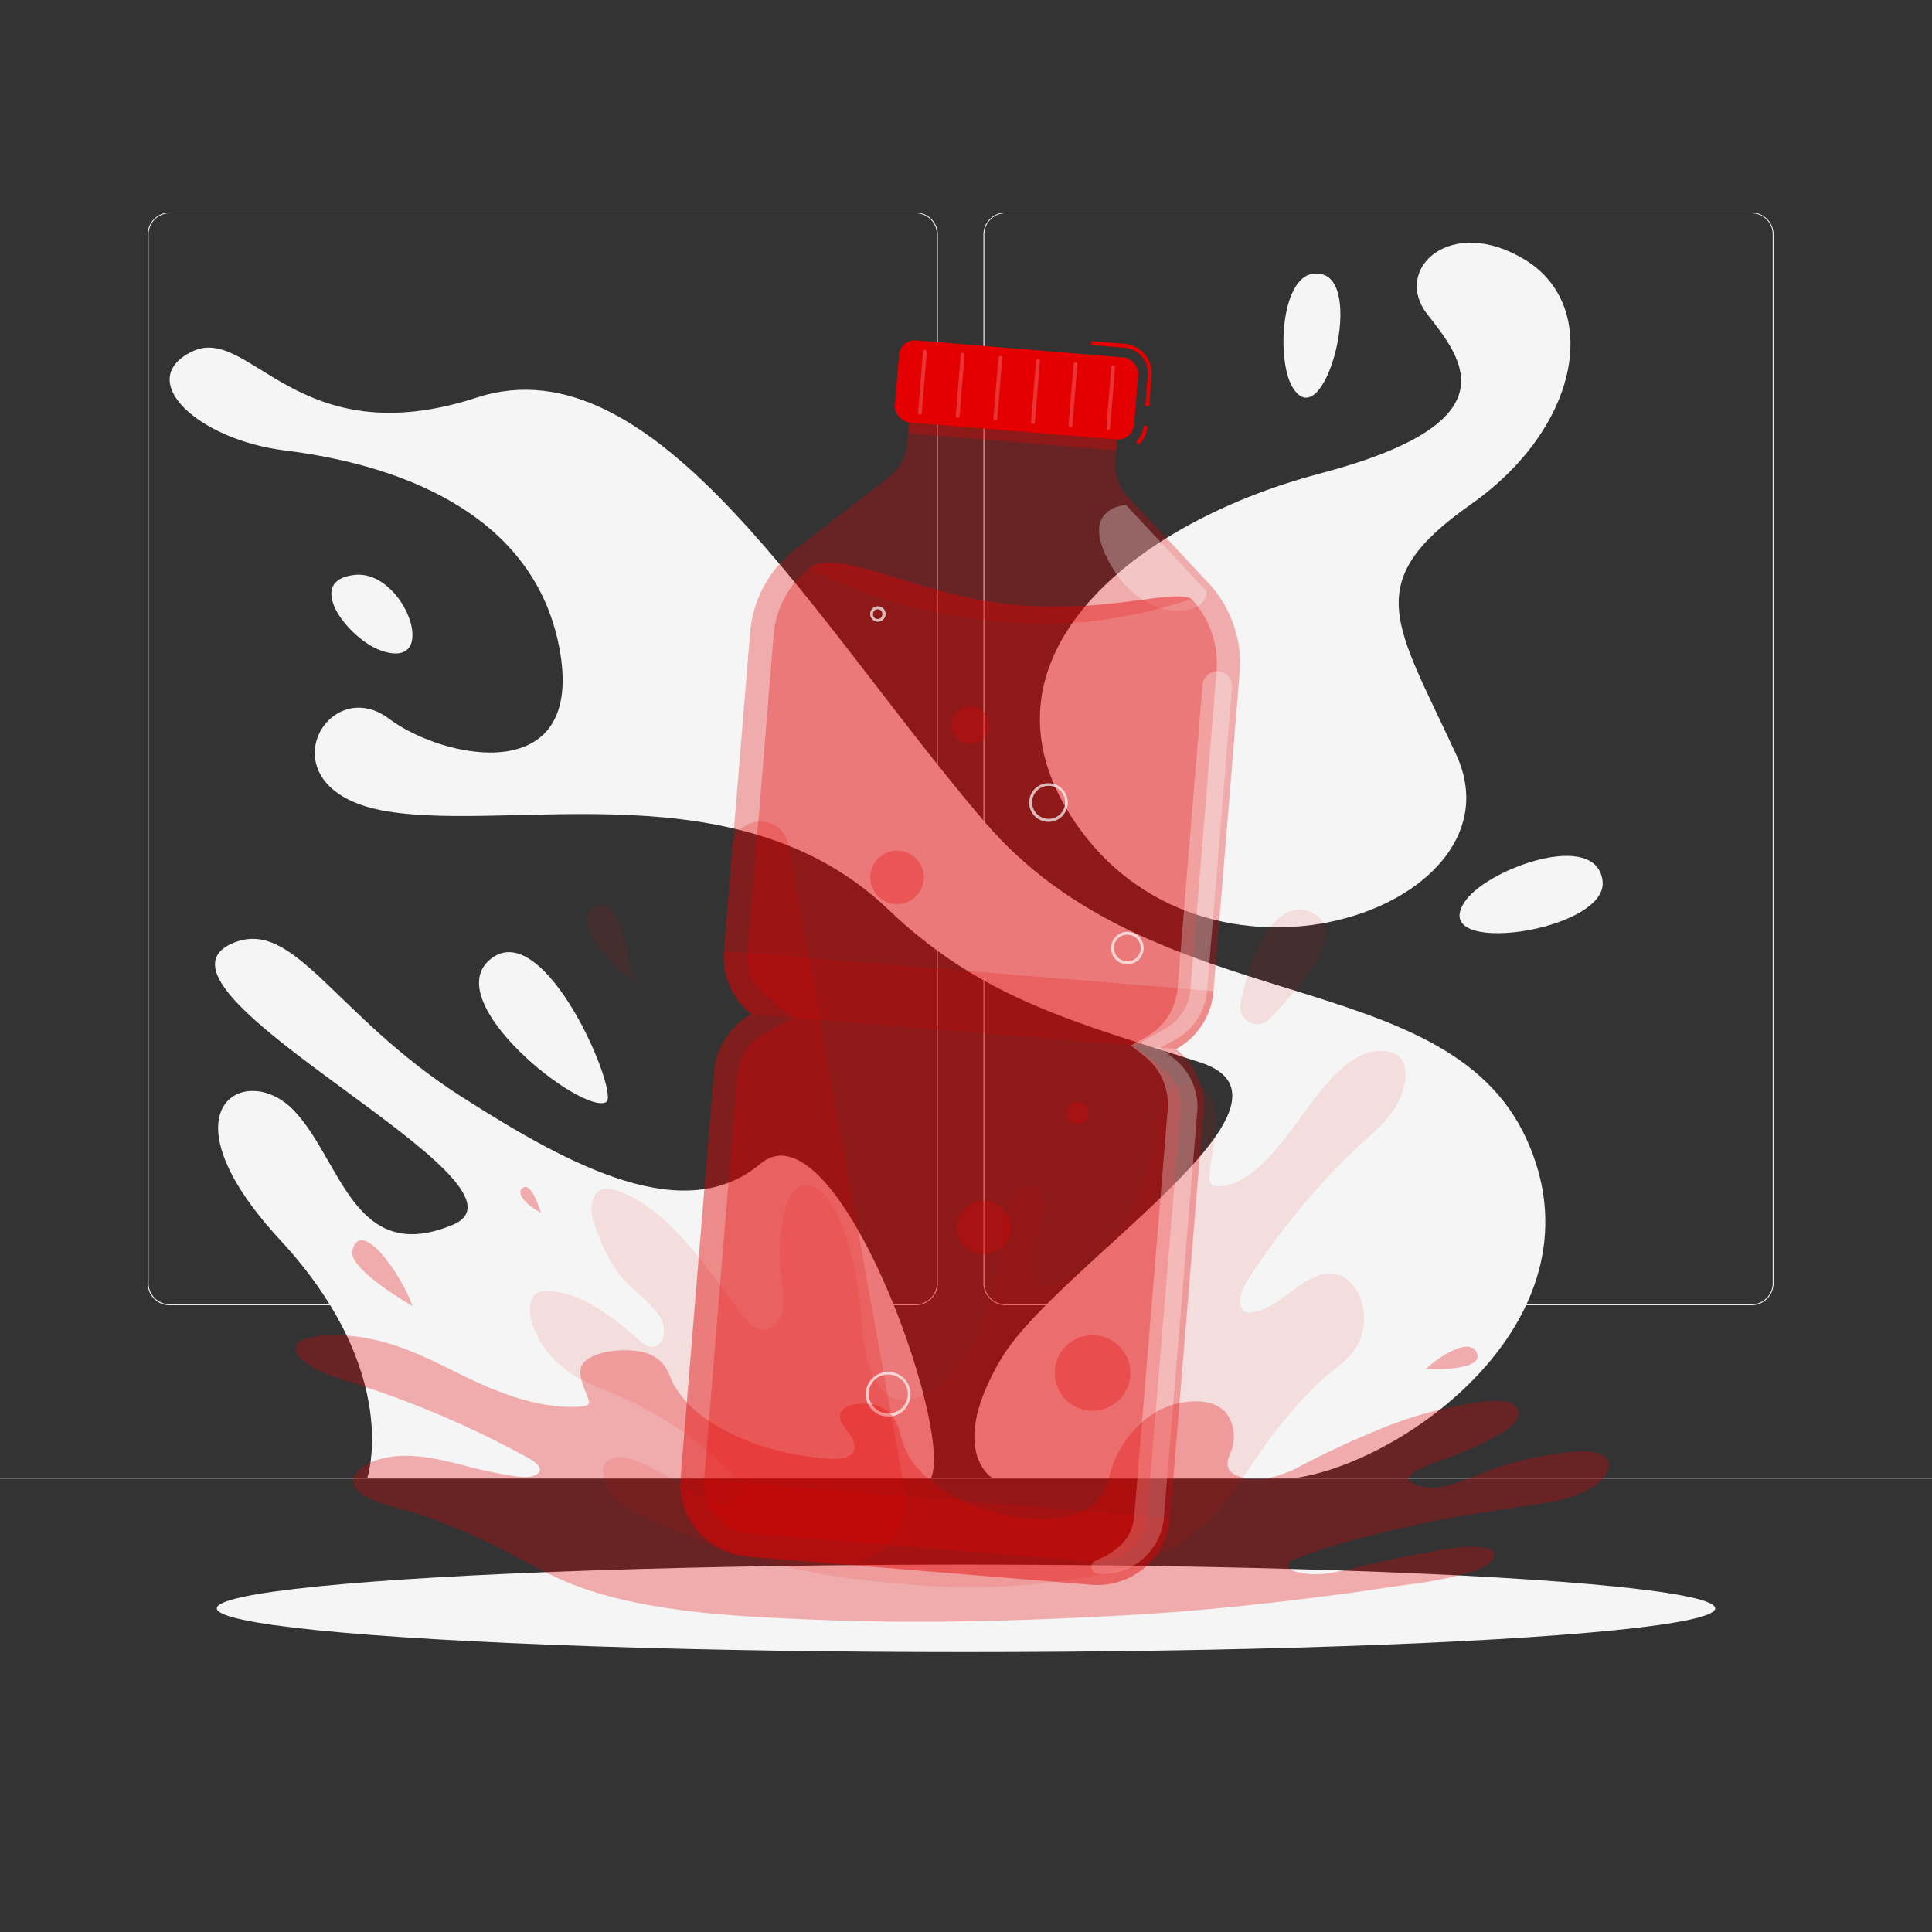
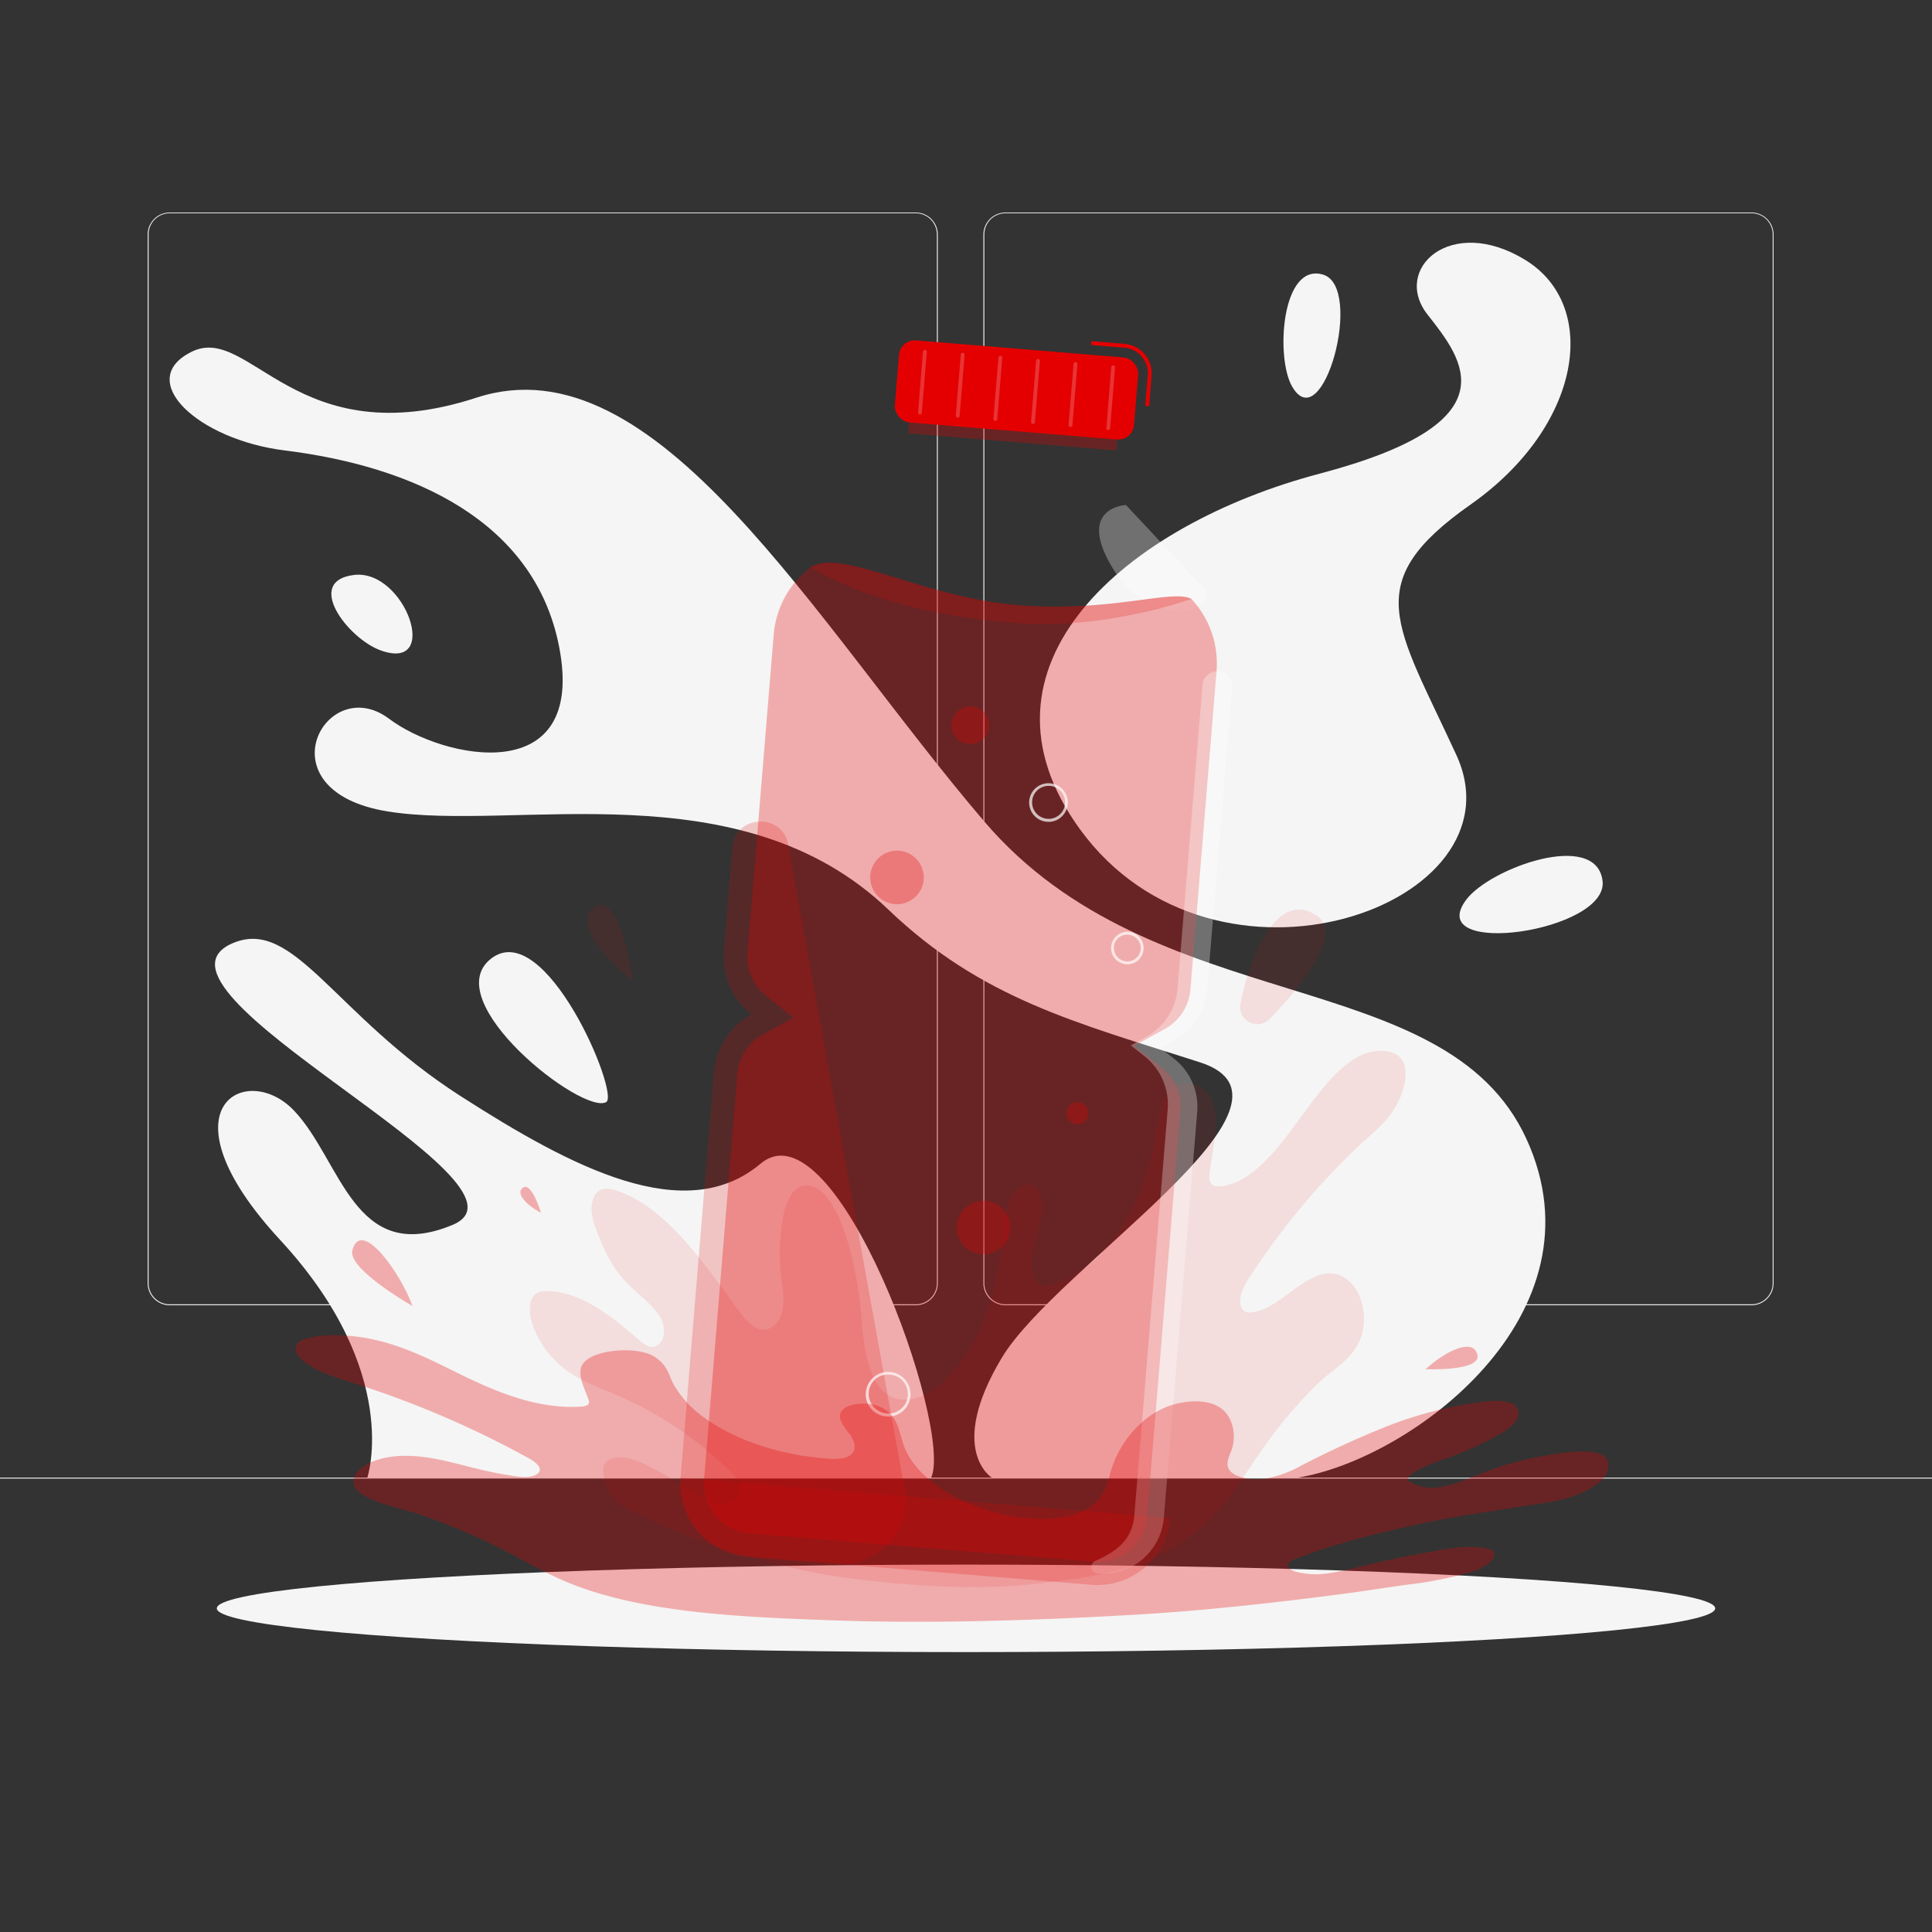
<svg xmlns="http://www.w3.org/2000/svg" viewBox="0 0 500 500">
  <rect x="0" y="0" width="500" height="500" fill="#333333" stroke="none" />
  <g id="freepik--background-complete--inject-133">
    <rect y="382.4" width="500" height="0.25" style="fill:#ebebeb" />
    <path d="M237,337.8H43.91a5.71,5.71,0,0,1-5.7-5.71V60.66A5.71,5.71,0,0,1,43.91,55H237a5.71,5.71,0,0,1,5.71,5.71V332.09A5.71,5.71,0,0,1,237,337.8ZM43.91,55.2a5.46,5.46,0,0,0-5.45,5.46V332.09a5.46,5.46,0,0,0,5.45,5.46H237a5.47,5.47,0,0,0,5.46-5.46V60.66A5.47,5.47,0,0,0,237,55.2Z" style="fill:#ebebeb" />
    <path d="M453.31,337.8H260.21a5.72,5.72,0,0,1-5.71-5.71V60.66A5.72,5.72,0,0,1,260.21,55h193.1A5.71,5.71,0,0,1,459,60.66V332.09A5.71,5.71,0,0,1,453.31,337.8ZM260.21,55.2a5.47,5.47,0,0,0-5.46,5.46V332.09a5.47,5.47,0,0,0,5.46,5.46h193.1a5.47,5.47,0,0,0,5.46-5.46V60.66a5.47,5.47,0,0,0-5.46-5.46Z" style="fill:#ebebeb" />
    <path d="M395,294.67c-21-45.67-96.16-30.43-140.25-82.05S170,87.68,123.33,102.91,64.67,83.67,49.67,91s1.47,22.78,24,25.57c33.08,4.1,64.57,18.12,71,50.65,7.33,37.11-29.89,29.39-44,18.78-16.34-12.27-33.34,18.67-.34,24s91.23-11.28,129.57,25.4c24.21,23.16,48.66,29.23,80.66,39.53s-37.12,52.76-51.34,76.53-2.55,30.94-2.55,30.94h79.25C364.92,377.73,416,340.33,395,294.67Z" style="fill:#f5f5f5" />
    <path d="M98.51,168.32c-8.51-3.07-19.92-18.06-6.79-19.53S114.28,174,98.51,168.32Z" style="fill:#f5f5f5" />
    <path d="M379.44,232.87c6.1-8.2,33.64-18.16,35.3-4.92S368.15,248.06,379.44,232.87Z" style="fill:#f5f5f5" />
    <path d="M156.88,285.22c-6.1,3.45-43.85-26.15-29.8-37.12S160.48,283.19,156.88,285.22Z" style="fill:#f5f5f5" />
    <path d="M334.38,100c-4.29-7.47-2.75-32.1,8-28.94S342.33,113.82,334.38,100Z" style="fill:#f5f5f5" />
    <path d="M279.47,214.58c-30.69-42.25,11.93-78.77,62.06-92s37.19-29.37,27.92-41.16,6-26,25.32-14.13,14.68,43-14.18,63.28-19.35,30.79-3.69,64.81C394.78,234.22,314.59,262.93,279.47,214.58Z" style="fill:#f5f5f5" />
    <path d="M196.82,301.17c-19.45,16.33-48.56,1.15-77.62-17.5-32.75-21-43.09-46.27-58.89-39.61C32,256,142.74,306.33,117.13,317S88.34,300.17,76,287.33s-35.15-.66-3.48,33.59S95.07,382.4,95.07,382.4H241C246.73,369.41,216.26,284.83,196.82,301.17Z" style="fill:#f5f5f5" />
  </g>
  <g id="freepik--Shadow--inject-133">
    <ellipse id="freepik--path--inject-133" cx="250" cy="416.24" rx="193.89" ry="11.32" style="fill:#f5f5f5" />
  </g>
  <g id="freepik--splash-1--inject-133">
    <path d="M137.3,337.21a3.56,3.56,0,0,1,3.8-3.07c8.56-.12,16.57,5.92,24,12.41,1.65,1.43,3.44,2.92,5.29,1.41a3.73,3.73,0,0,0,1.2-1.82,6.72,6.72,0,0,0,0-3.56,7.63,7.63,0,0,0-1.35-2.64c-3.23-4.25-7.16-6.3-10.35-10.69a38.71,38.71,0,0,1-4.41-8.09c-1-2.53-3-6.6-2.2-10,.89-4.09,3.94-3.73,5.79-3.18,5.85,1.75,11.31,5.92,16.27,11.11,5.29,5.52,10.08,12.17,14.85,18.79,1.8,2.5,3.7,5.09,6,6s5.21-.57,6.18-4.19-.17-7.78-.41-11.38a52.62,52.62,0,0,1,.62-12.86,17.48,17.48,0,0,1,2.23-6.35c2.58-3.79,6.4-2.46,8.9.4a26.39,26.39,0,0,1,4.36,8c2.72,7.26,4.31,16.08,5,24.86.38,5.24,1.18,10.71,3.34,14.79,3.49,6.58,10,6.05,15.05,2.6,8.79-6,15.57-19.56,17.38-34.72.59-4.94.74-10.27,2.54-14.42,1.57-3.58,5.6-6,7.57-2.14a10.9,10.9,0,0,1,.64,6.1,42.91,42.91,0,0,1-1.49,6c-1,3.4-2,9.78.7,11.76a3.23,3.23,0,0,0,2.71.3c8.84-1.83,17.06-10.16,22.46-21.77a68.53,68.53,0,0,0,4.46-13.61c.65-2.85.92-5.93,1.64-8.77a16.16,16.16,0,0,1,2.74-6.19c3.44-4.12,11.38-2.18,11.83,6.65C314.89,294,313.53,299,313,304c-.31,3.13,1.62,3.1,3.06,3,6.9-.7,13-7.66,18.41-14.9,6.43-8.61,13.55-19.79,22.33-20.11,2-.08,5.33.18,6.53,3.27a10.29,10.29,0,0,1,0,5.8c-1.78,7.38-7,11.2-11,14.84a187,187,0,0,0-29.53,35.55c-1.27,2-2.58,5.29-1.37,7.26a2.2,2.2,0,0,0,2.25.95c4.13-.31,8-3.6,11.77-6.32s8.05-5.1,12-3a10.73,10.73,0,0,1,4.91,6.65,15.69,15.69,0,0,1,.33,7.44c-1.45,6.79-7.72,9.85-11.17,13.19a115.56,115.56,0,0,0-13,14.89c-3.6,4.93-7,10.33-10.6,15.18-13,17.32-31,19.89-47,21.9-17.41,2.18-34.86,1-52.17-1.28-12.59-1.68-25-5.27-37.29-9.52-4.22-1.53-8.41-3.2-12.55-5.18-4.45-2.12-11-3.43-12.71-11.77-.36-1.8.06-3.26,1.25-3.94,3.69-2.09,8.95.71,12.42,2.56,4.79,2.56,9.33,6.21,14.25,8.19a6.57,6.57,0,0,0,5.12.26,3.82,3.82,0,0,0,1.89-1.72,4.64,4.64,0,0,0,.36-3.3,4,4,0,0,0-1-1.57A95.32,95.32,0,0,0,159.49,361c-3.75-1.61-7.58-2.93-11.19-5.21a25.17,25.17,0,0,1-7.4-7C139.15,346.25,136.45,341.5,137.3,337.21Z" style="fill:#E40001;opacity:0.1" />
    <path d="M328.57,263.7a4.43,4.43,0,0,1-7.52-4C324.5,243,332,230.78,340.92,237.09,347.58,241.8,337.14,254.8,328.57,263.7Z" style="fill:#E40001;opacity:0.1" />
    <path d="M163.79,253.91c-9.23-7.16-15.68-17-9.1-19.51C160.91,232,163.79,253.91,163.79,253.91Z" style="fill:#E40001;opacity:0.1" />
  </g>
  <g id="freepik--bottle-of-water--inject-133">
-     <path d="M304.37,271.52a18.87,18.87,0,0,0,9.69-15l6.76-82.35a30.46,30.46,0,0,0-8.09-23.3L291.9,128.56a12.13,12.13,0,0,1-3.21-9.24l1-12.06-53.91-4.42-1,12a12.1,12.1,0,0,1-4.67,8.6l-24.2,18.63a30.46,30.46,0,0,0-11.78,21.66l-6.77,82.35a18.87,18.87,0,0,0,7.11,16.36,18.84,18.84,0,0,0-9.68,15l-8.63,105a18.88,18.88,0,0,0,17.28,20.37l89,7.32a18.88,18.88,0,0,0,20.37-17.28l8.63-105A18.87,18.87,0,0,0,304.37,271.52Z" style="fill:#E40001;opacity:0.3" />
    <rect x="257.68" y="82.66" width="9.33" height="54.08" transform="translate(131.53 362.19) rotate(-85.3)" style="fill:#E40001;opacity:0.3" />
    <path d="M312.23,153,291.4,130.69s-13.43.59-3,17.05C297.29,161.67,312.78,159.5,312.23,153Z" style="fill:#fff;opacity:0.3" />
    <path d="M176.17,382.45a18.88,18.88,0,0,0,17.28,20.37l89,7.32a18.89,18.89,0,0,0,20.37-17.28Z" style="fill:#E40001;opacity:0.2" />
    <path d="M308.34,155a24.52,24.52,0,0,1,6.5,18.72l-6.76,82.35a12.89,12.89,0,0,1-6.62,10.22l-7.87,4.36,7.05,5.59a12.89,12.89,0,0,1,4.86,11.17l-8.63,105A12.9,12.9,0,0,1,283,404.16l-89-7.32a12.91,12.91,0,0,1-11.79-13.9l8.63-105a12.86,12.86,0,0,1,6.61-10.22l7.87-4.37-7-5.58a12.89,12.89,0,0,1-4.86-11.17l6.77-82.35a24.51,24.51,0,0,1,9.47-17.4c8-5.17,29,7.7,53.59,9.72S303.2,152.36,308.34,155Z" style="fill:#E40001;opacity:0.3" />
    <path d="M263.18,156.6c-24.58-2-45.6-14.91-53.6-9.73,14,7.7,30,12.46,53.21,14.37S308.34,155,308.34,155C303.2,152.36,287.76,158.62,263.18,156.6Z" style="fill:#E40001;opacity:0.2" />
-     <path d="M187.37,246.13a18.87,18.87,0,0,0,7.11,16.36l109.89,9a18.87,18.87,0,0,0,9.69-15Z" style="fill:#E40001;opacity:0.2" />
    <path d="M297.4,105.13l-1-.08.65-7.93A6.6,6.6,0,0,0,291,90l-8.62-.71.08-1,8.62.7a7.61,7.61,0,0,1,6.94,8.19Z" style="fill:#E40001" />
-     <path d="M294.68,115.1l-.69-.72a6.6,6.6,0,0,0,2-4.19l1,.09A7.59,7.59,0,0,1,294.68,115.1Z" style="fill:#E40001" />
    <rect x="232.02" y="90.26" width="62.11" height="21.3" rx="4.09" transform="translate(9.15 -21.21) rotate(4.7)" style="fill:#E40001" />
    <path d="M238.06,107.31h0a.5.5,0,0,1-.46-.54L238.86,91a.51.51,0,0,1,.54-.46.5.5,0,0,1,.46.54l-1.3,15.81A.49.49,0,0,1,238.06,107.31Z" style="fill:#fff;opacity:0.2" />
    <path d="M247.81,108.11h0a.5.5,0,0,1-.46-.54l1.3-15.81a.51.51,0,0,1,.54-.46.5.5,0,0,1,.45.54l-1.29,15.81A.5.5,0,0,1,247.81,108.11Z" style="fill:#fff;opacity:0.2" />
    <path d="M257.55,108.91h0a.5.5,0,0,1-.46-.54l1.3-15.81a.52.52,0,0,1,.54-.46.51.51,0,0,1,.46.54l-1.3,15.82A.49.49,0,0,1,257.55,108.91Z" style="fill:#fff;opacity:0.2" />
    <path d="M267.3,109.72h0a.5.5,0,0,1-.46-.54l1.3-15.81a.52.52,0,0,1,.54-.46.5.5,0,0,1,.45.54l-1.3,15.82A.5.5,0,0,1,267.3,109.72Z" style="fill:#fff;opacity:0.2" />
    <path d="M277,110.52h0a.5.5,0,0,1-.46-.53l1.3-15.82a.54.54,0,0,1,.54-.46.51.51,0,0,1,.46.54l-1.3,15.82A.5.5,0,0,1,277,110.52Z" style="fill:#fff;opacity:0.2" />
    <path d="M286.79,111.32h0a.51.51,0,0,1-.46-.54L287.59,95a.49.49,0,0,1,.54-.45.49.49,0,0,1,.45.53l-1.29,15.82A.52.52,0,0,1,286.79,111.32Z" style="fill:#fff;opacity:0.2" />
    <path d="M204,218.63c-1.52-8.41-13.77-7.82-14.47.7l-2.2,26.8a18.87,18.87,0,0,0,7.11,16.36,18.84,18.84,0,0,0-9.68,15l-8.63,105a18.88,18.88,0,0,0,17.28,20.37l23,1.89a16.59,16.59,0,0,0,17.68-19.48Z" style="fill:#E40001;opacity:0.2" />
-     <circle cx="282.75" cy="355.31" r="9.78" transform="translate(-162.71 267.23) rotate(-40.3)" style="fill:#E40001;opacity:0.3" />
    <path d="M261.41,318.24a6.92,6.92,0,1,1-6.33-7.46A6.91,6.91,0,0,1,261.41,318.24Z" style="fill:#E40001;opacity:0.3" />
    <path d="M232.48,234a6.93,6.93,0,1,1,6.59-7.25A6.94,6.94,0,0,1,232.48,234Z" style="fill:#E40001;opacity:0.3" />
    <path d="M251.35,192.59a4.9,4.9,0,1,1,4.65-5.13A4.91,4.91,0,0,1,251.35,192.59Z" style="fill:#E40001;opacity:0.3" />
    <path d="M281.71,288.33a2.86,2.86,0,1,1-2.62-3.09A2.87,2.87,0,0,1,281.71,288.33Z" style="fill:#E40001;opacity:0.3" />
    <path d="M229.91,366.57l-.48,0a5.81,5.81,0,0,1-4-2,5.74,5.74,0,0,1-1.35-4.22l.37,0-.37,0a5.79,5.79,0,1,1,5.78,6.27Zm0-10.84a5,5,0,0,0-3.84,8.31,5,5,0,0,0,3.43,1.76,5,5,0,1,0,.83-10.05Z" style="fill:#fff;opacity:0.7" />
    <path d="M291.76,249.55l-.35,0a4.21,4.21,0,0,1-3.85-4.53h0a4.21,4.21,0,1,1,4.2,4.55Zm-3.45-4.49a3.46,3.46,0,1,0,6.08-1.95A3.39,3.39,0,0,0,292,241.9a3.45,3.45,0,0,0-3.73,3.16Z" style="fill:#fff;opacity:0.7" />
-     <path d="M227.15,160.89H227a2,2,0,0,1-1.8-2.11h0a2,2,0,1,1,2,2.12Zm-1.21-2.06a1.21,1.21,0,1,0,2.41.2,1.21,1.21,0,1,0-2.41-.2Z" style="fill:#fff;opacity:0.7" />
    <path d="M271.37,212.68l-.42,0a5,5,0,0,1-4.59-5.41h0a5,5,0,1,1,5,5.43Zm0-9.29a4.22,4.22,0,0,0-2.75,1,4.28,4.28,0,0,0-1.5,2.91h0a4.27,4.27,0,0,0,3.91,4.6,4.2,4.2,0,0,0,3.11-1,4.26,4.26,0,0,0,1.5-2.9,4.31,4.31,0,0,0-1-3.12,4.23,4.23,0,0,0-2.91-1.49Zm-4.62,3.89h0Z" style="fill:#fff;opacity:0.7" />
    <path d="M312.39,256.4l6.46-78.53a3.83,3.83,0,0,0-3.51-4.13h0a3.83,3.83,0,0,0-4.13,3.51l-6.46,78.53a15.86,15.86,0,0,1-8.15,12.6l-3.93,2.18,3.53,2.79a15.9,15.9,0,0,1,6,13.76l-8.63,105c-.52,6.3-4.48,9.37-10.05,11.82a1.75,1.75,0,0,0,.56,3.35h0a15.89,15.89,0,0,0,17.13-14.54l8.63-105a15.86,15.86,0,0,0-6-13.76l-3.53-2.79,3.93-2.19A15.83,15.83,0,0,0,312.39,256.4Z" style="fill:#fff;opacity:0.3" />
  </g>
  <g id="freepik--splash-2--inject-133">
    <path d="M416.19,378.44c-1.08-4.9-14.56-2-17.35-1.55A80.78,80.78,0,0,0,383,381.47c-5.63,2.2-12.17,5.45-18,2.1-3.37-1.95,8.33-5.78,9.39-6.17a85.48,85.48,0,0,0,14.34-6.57c1.85-1.1,5.43-3.73,3.89-6.41-1.28-2.21-5.87-2-8.66-1.66A103.08,103.08,0,0,0,359.27,369a241.72,241.72,0,0,0-22.66,10.38,29.46,29.46,0,0,1-9.19,3.3c-3.52.5-7.83-.24-9.22-2.2s.4-4.22.81-6.18a10.55,10.55,0,0,0-.69-7,7.44,7.44,0,0,0-3.25-3.42c-3.81-2-9.57-1.26-13.4.32a22,22,0,0,0-6.69,4.42,27,27,0,0,0-7.88,13.55,12.6,12.6,0,0,1-5.3,8.07c-5.36,3.61-15.18,3.4-22.69,1.59C246,388.66,236,381.39,233.59,373.18c-1.17-3.91-1.74-7.95-7-9.52-3.4-1-10.52-.31-9,4a13.6,13.6,0,0,0,2.14,3.25c1.39,1.83,2.87,5.28-1.26,6.39a12.79,12.79,0,0,1-4.07.19c-13.28-.89-25.5-5.32-33.42-11.56a26.92,26.92,0,0,1-6.46-7.33c-.94-1.55-1.28-3.21-2.31-4.75a9.1,9.1,0,0,0-4-3.32c-5.1-2.2-17.08-1.06-17.92,3.75-.45,2.6,1.17,5.42,2,7.89a1.46,1.46,0,0,1,.1,1c-.24.63-1.19.81-2,.86-10.71.71-21.1-3.45-30.09-7.79-9.52-4.6-20-10.59-33.23-10.66a25.66,25.66,0,0,0-8.11.94,4.51,4.51,0,0,0-1.82.94,2.33,2.33,0,0,0-.44,2.58,5.92,5.92,0,0,0,1.86,2.21c4,3.26,9.6,4.58,14.71,6.26a252.08,252.08,0,0,1,43.78,19c1.41.79,3.91,2.62,1.93,4s-6,.48-8.37.09c-4.3-.7-8.43-1.81-12.62-2.87-5.54-1.39-12-2.67-18-1.51-3.17.61-6,1.91-7.49,3.67a3.47,3.47,0,0,0-.64,4c2.06,3.67,11.45,5.26,16.58,7a165.51,165.51,0,0,1,19.23,7.94c5.33,2.63,10.28,5.52,15.68,8.11,19.29,9.26,46.23,10.44,70.32,11.34,26.15,1,52.42.15,78.5-1.3,19-1.06,37.65-3.15,56.27-5.6,5.35-.71,10.67-1.57,16-2.3a100.23,100.23,0,0,0,16-3.17,13.52,13.52,0,0,0,5.15-2.58c1.43-1.32,1.88-3.06-.68-3.57-5.36-1.07-10.88.15-16.12,1.11q-8.82,1.6-17.48,3.72a66.44,66.44,0,0,1-8,1.63,19.92,19.92,0,0,1-8.11-.52c-.86-.27-1.8-.75-1.85-1.51s.67-1.24,1.41-1.53c10.79-4.27,22.25-7,33.79-9.5,7.83-1.7,15.8-2.74,23.69-4.07,7.19-1.2,14.77-1.49,21-6a7.21,7.21,0,0,0,2.75-3.31A4.07,4.07,0,0,0,416.19,378.44Z" style="fill:#E40001;opacity:0.3" />
    <path d="M106.75,338c-2.93-8.34-13.37-23.09-15.57-14.37C90,328.48,106.75,338,106.75,338Z" style="fill:#E40001;opacity:0.3" />
    <path d="M368.93,354.36c5.58-5.09,12.54-8.13,13.44-3.65C383.21,354.94,368.93,354.36,368.93,354.36Z" style="fill:#E40001;opacity:0.3" />
    <path d="M140,313.87c-3.82-2-6.8-5.21-4.56-6.55S140,313.87,140,313.87Z" style="fill:#E40001;opacity:0.3" />
  </g>
</svg>